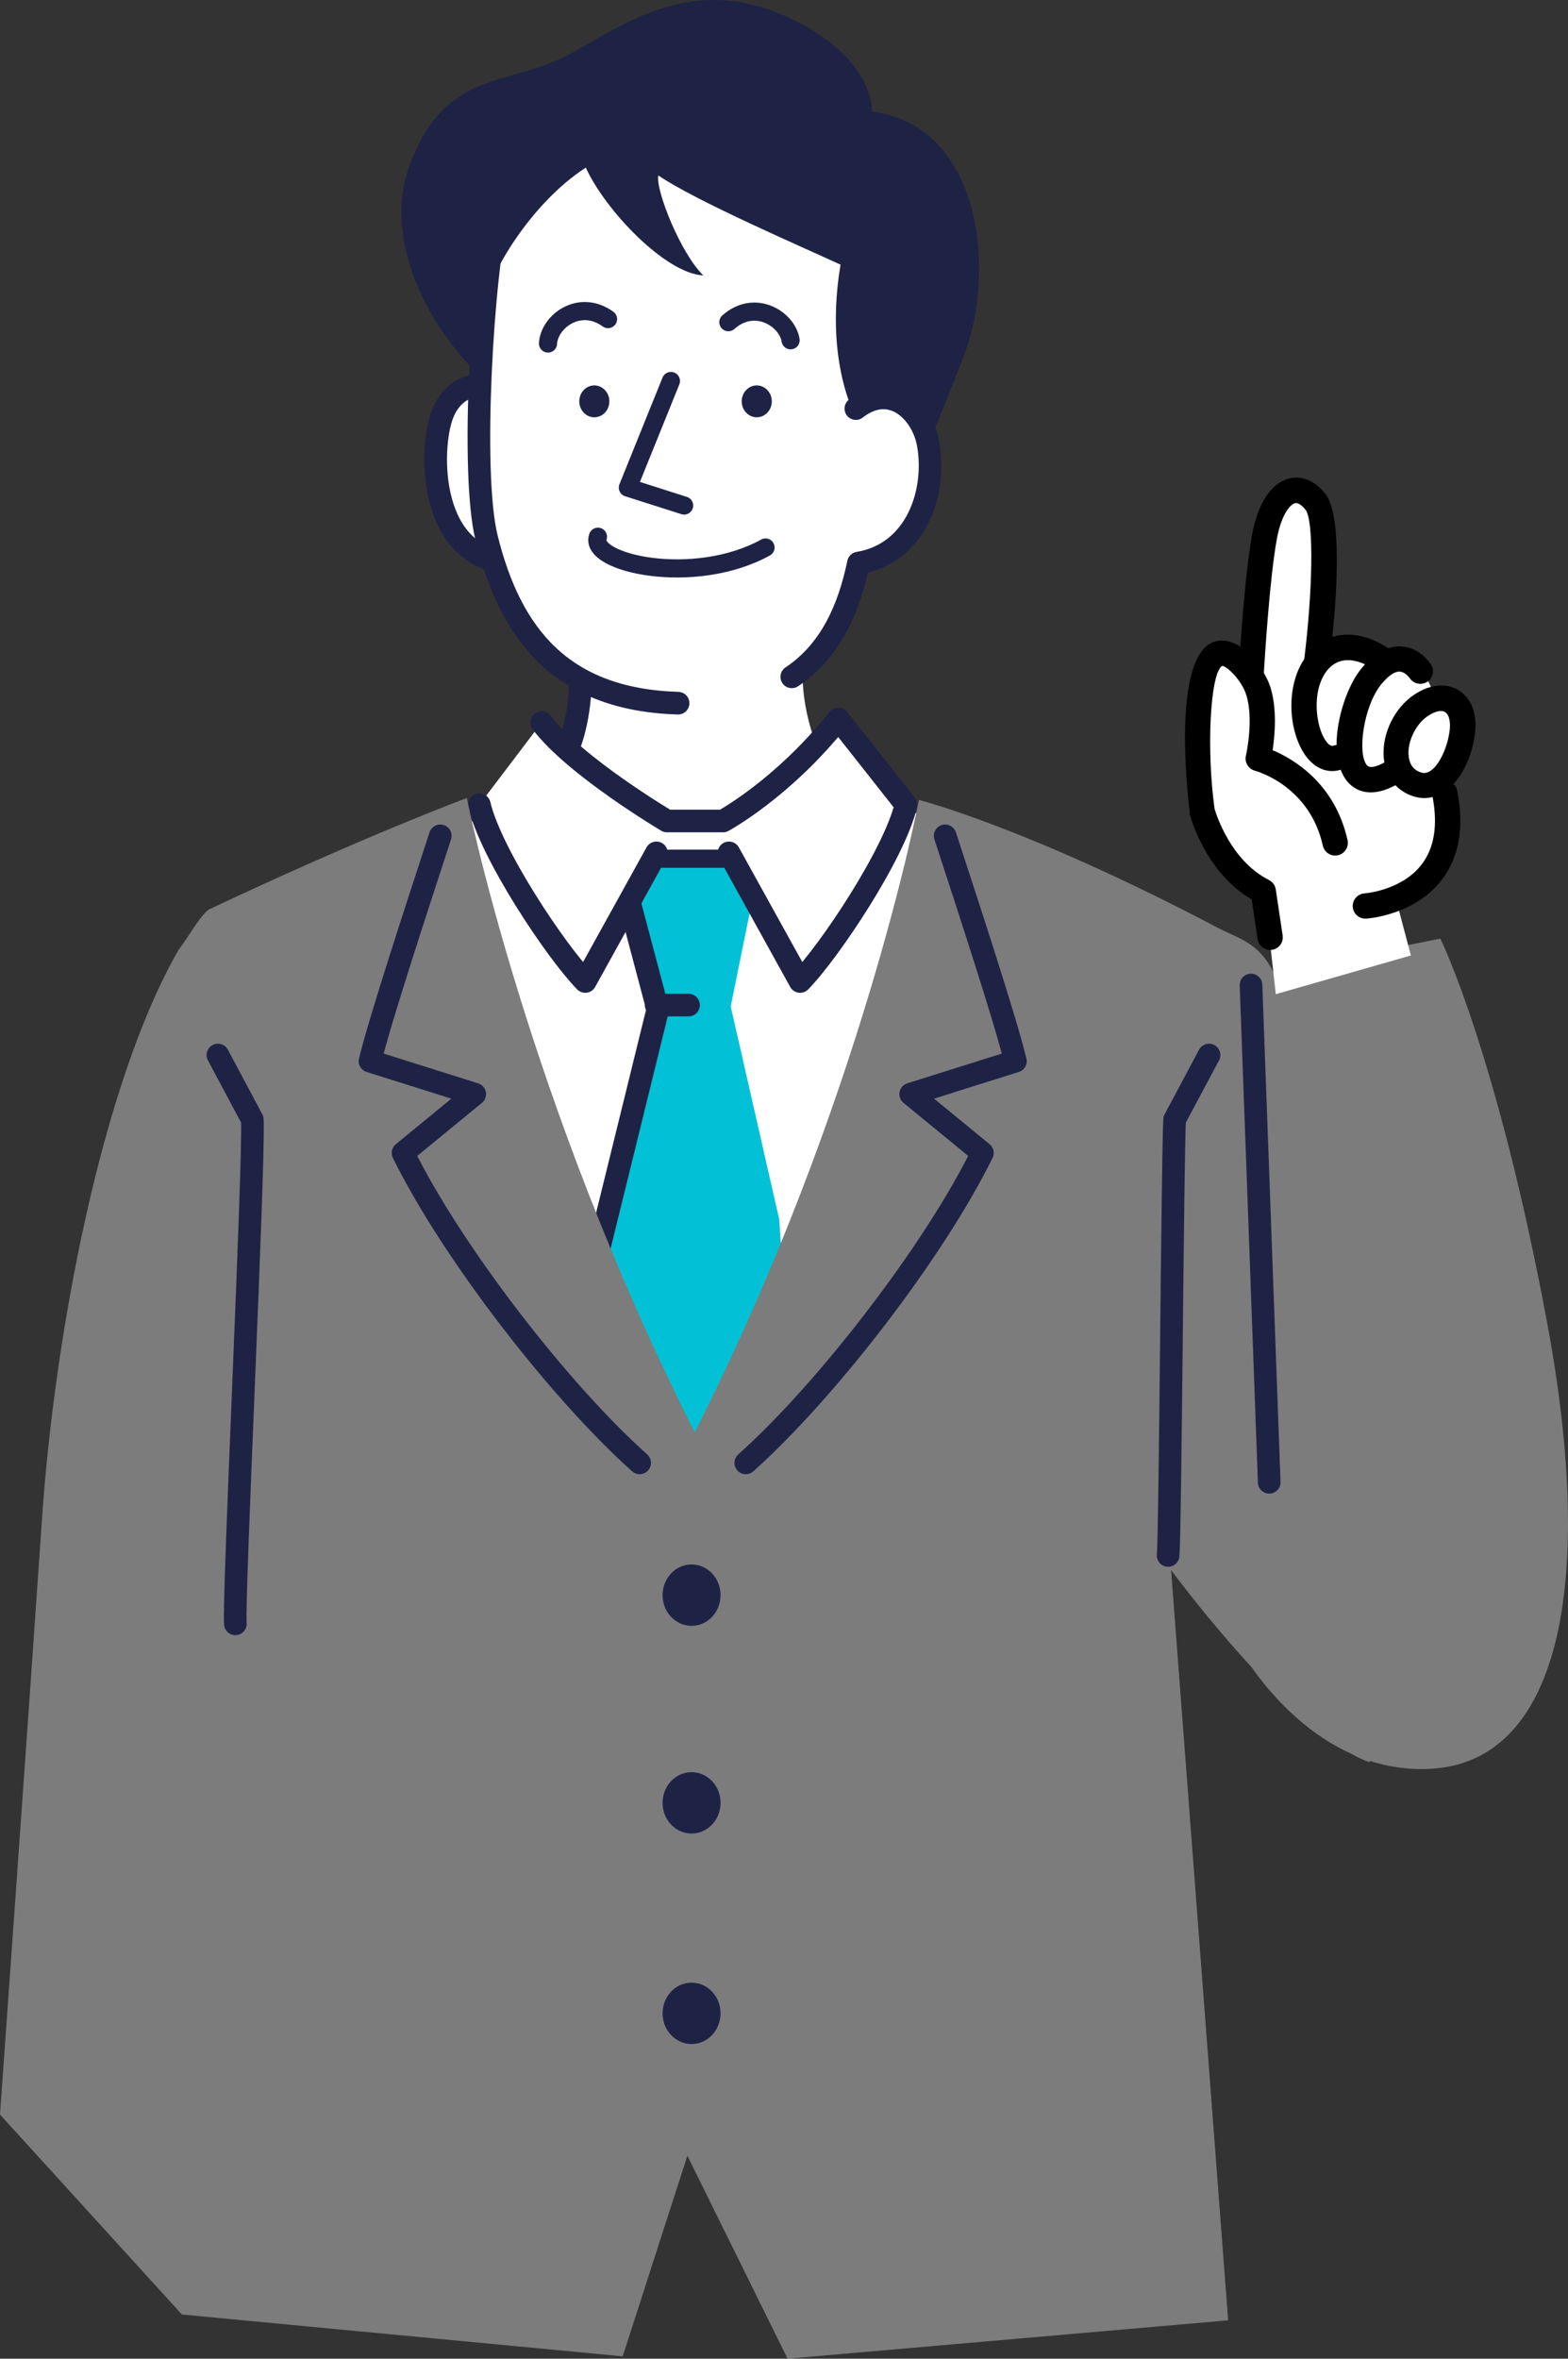
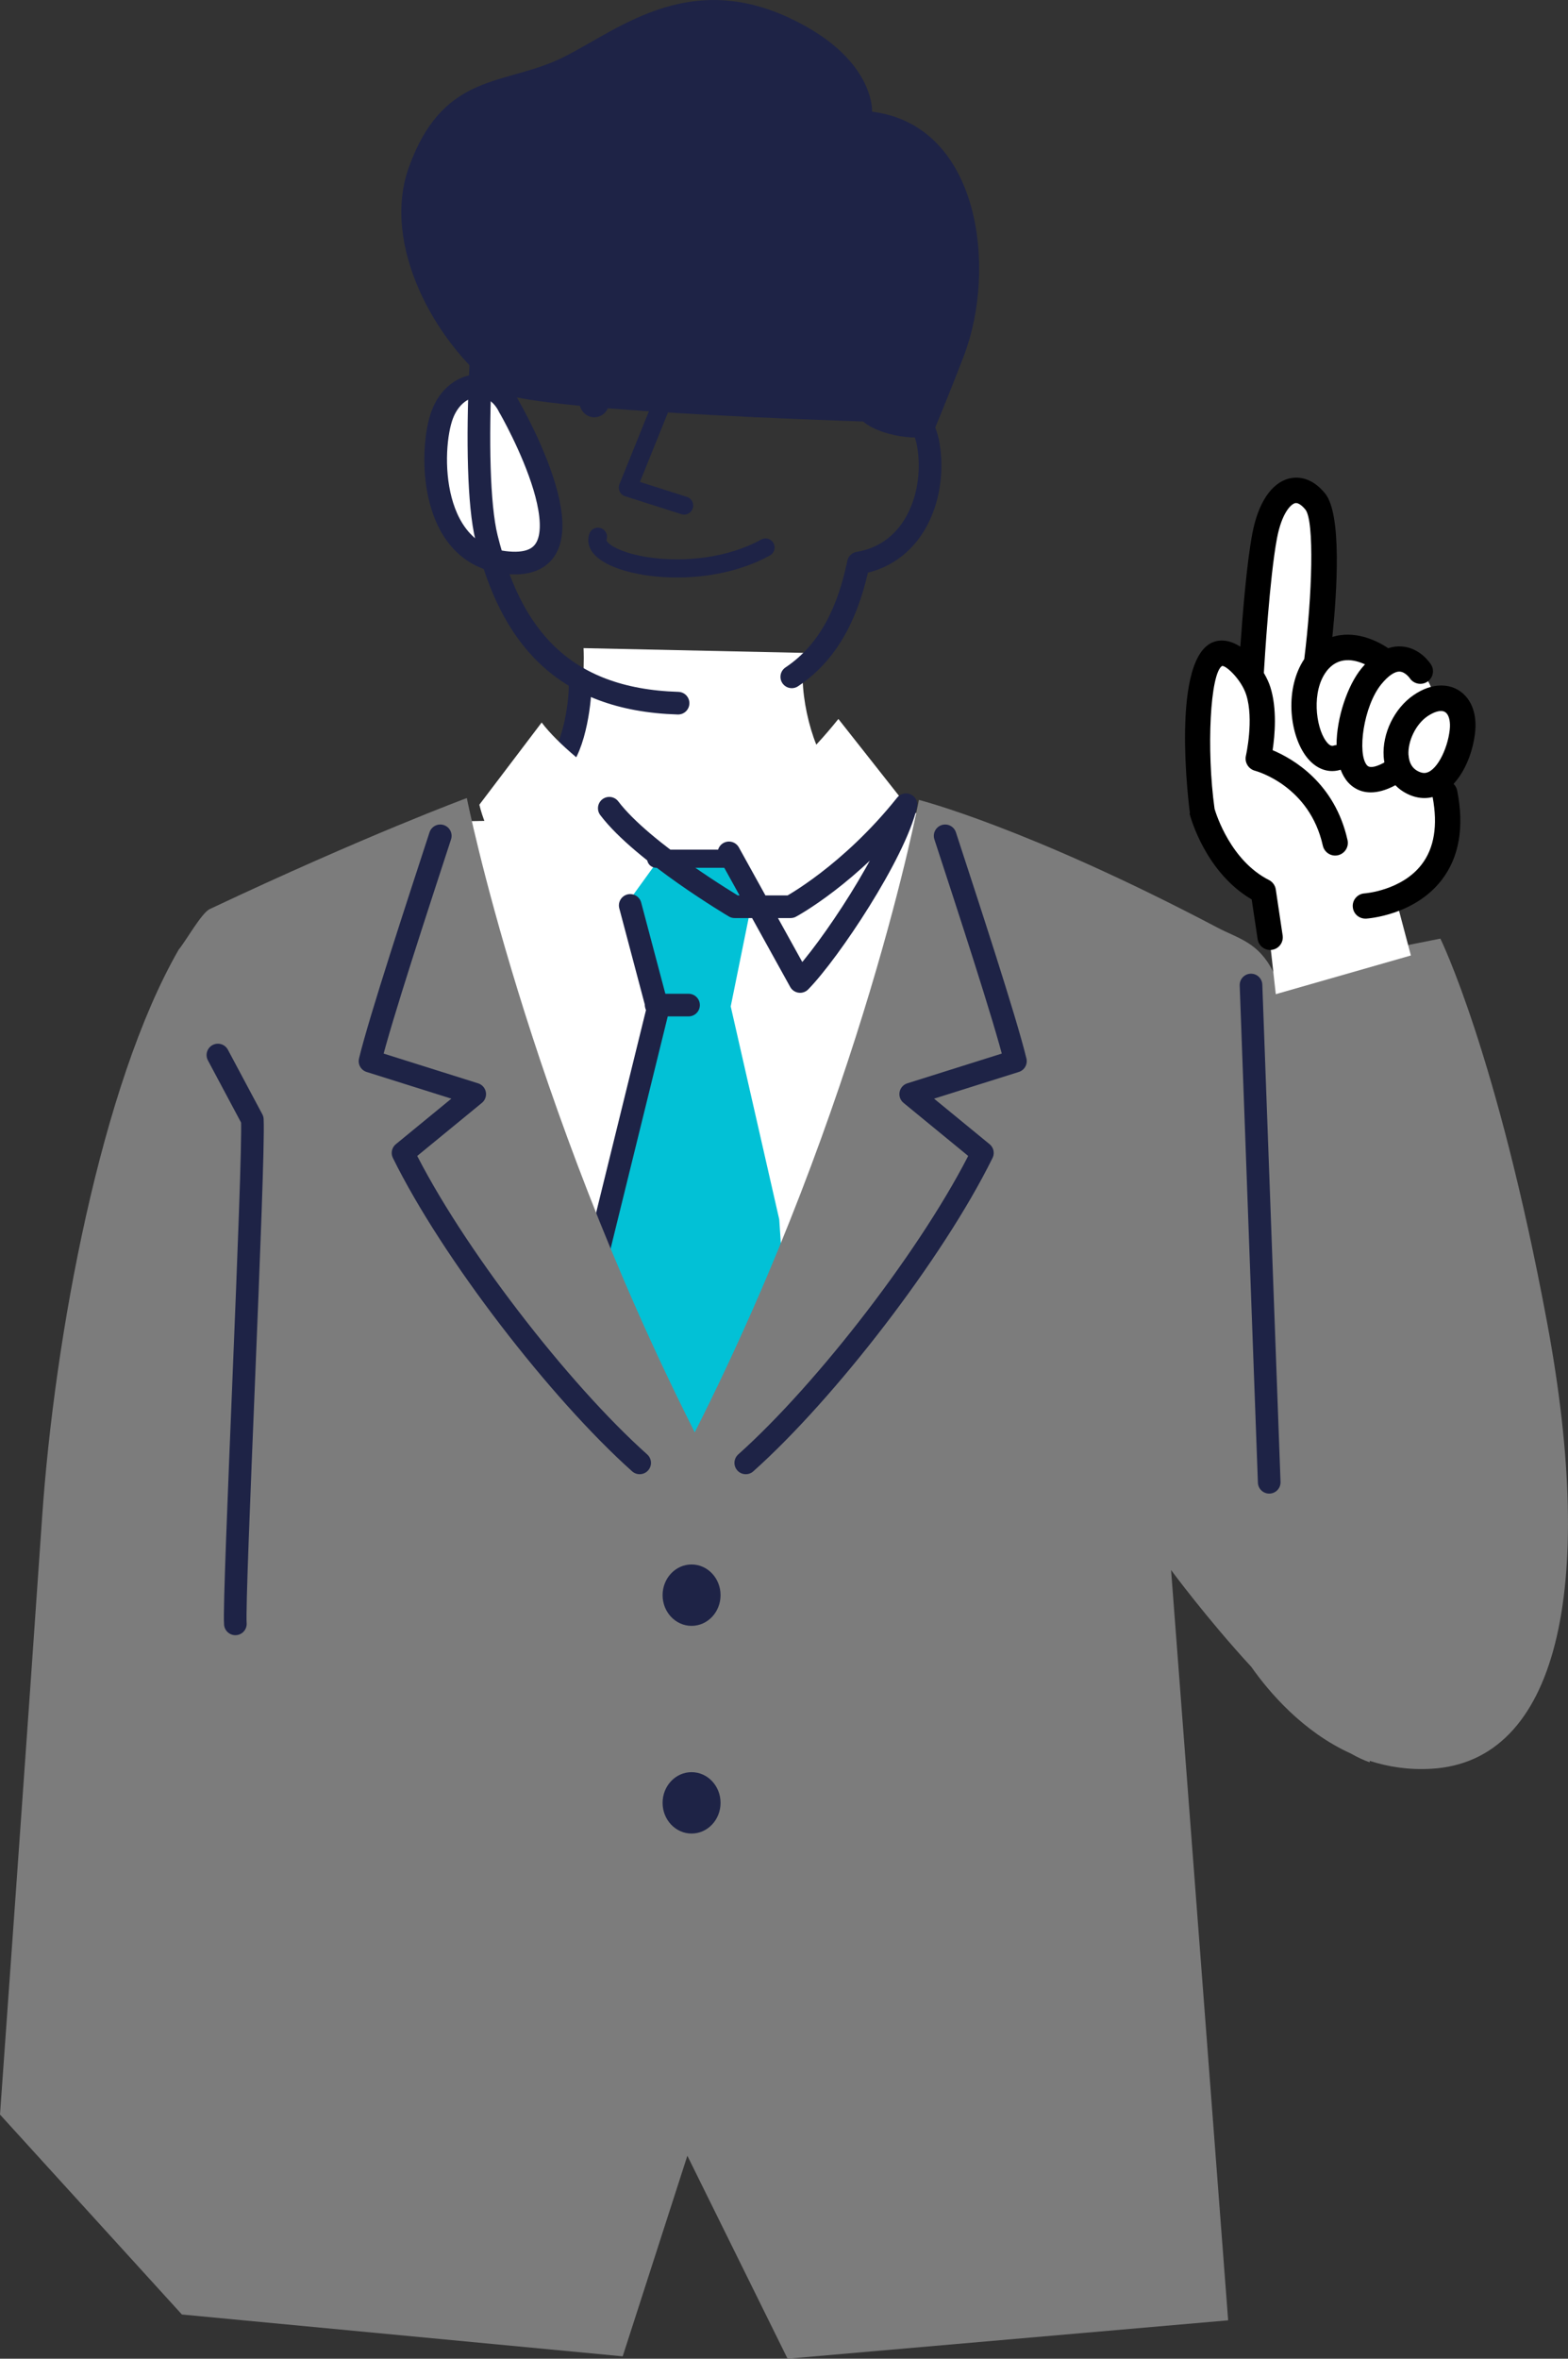
<svg xmlns="http://www.w3.org/2000/svg" id="Layer_2" data-name="Layer 2" viewBox="0 0 212.65 319.7">
  <rect x="0" y="0" width="212.65" height="319.7" fill="#333333" stroke="none" />
  <defs>
    <style>
      .cls-1 {
        fill: #7c7c7c;
      }

      .cls-1, .cls-2, .cls-3, .cls-4, .cls-5 {
        stroke-width: 0px;
      }

      .cls-6 {
        stroke-width: 2.46px;
      }

      .cls-6, .cls-7 {
        fill: none;
      }

      .cls-6, .cls-7, .cls-8 {
        stroke: #1e2346;
        stroke-linecap: round;
        stroke-linejoin: round;
      }

      .cls-3, .cls-8 {
        fill: #fff;
      }

      .cls-7, .cls-8 {
        stroke-width: 3.07px;
      }

      .cls-4 {
        fill: #1e2346;
      }

      .cls-5 {
        fill: #02c1d6;
      }
    </style>
  </defs>
  <g id="_イラスト" data-name="イラスト">
    <g>
      <g>
        <path class="cls-4" d="M118.27,15.13s.44-7.35-11.41-12.79c-14.72-6.76-24.47,2.99-31.85,6.05-7.49,3.11-15.1,1.96-19.55,14.25-3.81,10.55,3.59,23.77,11.61,29.94-.28,3.07,49.96,4.52,49.98,4.55,2.75,2.35,9.71,2.86,9.63,1.2,1.34-3.25,2.98-7.31,4.07-10.19,4.46-11.74,2.18-31.17-12.48-33Z" />
        <g>
          <path class="cls-3" d="M124.87,110.18c0,11.67-12.84,58.93-30.63,88.4-13.13-13.13-31.51-78.77-33.26-87.23l63.89-1.17Z" />
          <g>
            <polygon class="cls-5" points="102.09 121.67 99.1 136.41 105.68 165.28 108.09 201.16 93.59 210.68 77.3 198.98 80.2 171.5 89.45 136.41 85.03 122.46 89.45 116.35 97.56 116.35 102.09 121.67" />
            <line class="cls-7" x1="93.38" y1="136.23" x2="88.99" y2="136.23" />
            <g>
              <path class="cls-3" d="M75.73,104.08c1.62-1.79,3.73-9.09,3.41-16.23l30.2.65c-1.46,3.73.65,12.82,3.08,15.42l-13.85,9.9h-8.55l-14.29-9.74Z" />
              <path class="cls-8" d="M69.08,55.21c-2.11-4.38-7.32-3.7-9.09.97-1.79,4.71-1.95,19.64,9.42,20.13,12.18.52-.32-21.1-.32-21.1Z" />
-               <path class="cls-3" d="M124.92,59.43c-.32-5.52-6.66-5.68-9.42-4.06-1.95-4.87-2.84-11.53-1.51-19.5-5.18-2.39-19.66-8.64-24.71-12.09-.4,1.99,3.06,10.63,6.11,13.55-5.07-.21-13.29-8.77-15.94-14.61-7.44,4.78-13.36,14.7-13.78,18.86-.65,6.33-1.79,23.21.32,32.63,2.11,9.42,6.82,18.83,21.43,20.94,14.61,2.11,20.94-4.22,23.7-6.66,2.76-2.44,5.03-8.6,5.31-12.17,8.23-3.24,8.82-11.37,8.49-16.89Z" />
              <path class="cls-7" d="M67.45,29.08c-1.95,7.63-3.68,34.86-1.46,43.83,3.25,13.15,10.23,21.92,25.97,22.4" />
              <path class="cls-7" d="M116.07,55.38c4.79-3.74,9.05.44,9.82,4.86,1.14,6.49-1.62,14.77-9.47,16.08-1.25,6-3.68,11.85-9.04,15.42" />
              <polyline class="cls-6" points="90.99 51.64 85.15 66.09 92.78 68.52" />
              <path class="cls-6" d="M81.09,72.75c-1.3,3.57,12.99,6.82,22.73,1.46" />
              <path class="cls-4" d="M82.64,54.4c0,1.19-.91,2.16-2.04,2.16s-2.04-.97-2.04-2.16.91-2.16,2.04-2.16,2.04.97,2.04,2.16Z" />
              <path class="cls-4" d="M100.59,54.4c0,1.19.91,2.16,2.04,2.16s2.04-.97,2.04-2.16-.91-2.16-2.04-2.16-2.04.97-2.04,2.16Z" />
              <path class="cls-6" d="M82.46,43.25c-3.92-2.81-7.99.39-8.14,3.31" />
              <path class="cls-6" d="M98.78,43.67c3.61-3.2,7.98-.43,8.44,2.45" />
              <path class="cls-7" d="M78.65,92.55c.16,1.79-.65,8.77-2.92,10.88" />
            </g>
            <path class="cls-3" d="M98.86,115.6l9.65,17.43c3.99-4.08,12.82-17.33,14.36-23.96l-9.17-11.62c-7.59,9.51-15.65,13.83-15.65,13.83h-7.59s-12.49-7.39-17-13.35l-8.45,11.14c1.54,6.63,10.37,19.88,14.36,23.96l9.65-17.43" />
            <line class="cls-6" x1="98.53" y1="116.39" x2="88.99" y2="116.39" />
-             <path class="cls-7" d="M98.86,115.6l9.65,17.43c3.99-4.08,12.82-17.33,14.36-23.96l-9.17-11.62c-7.59,9.51-15.65,13.83-15.65,13.83h-7.59s-12.49-7.39-17-13.35" />
-             <path class="cls-7" d="M65.01,109.07c1.54,6.63,10.37,19.88,14.36,23.96l9.65-17.43" />
+             <path class="cls-7" d="M98.86,115.6l9.65,17.43c3.99-4.08,12.82-17.33,14.36-23.96c-7.59,9.51-15.65,13.83-15.65,13.83h-7.59s-12.49-7.39-17-13.35" />
            <polyline class="cls-7" points="85.47 122.72 89.21 136.82 79.49 176.3" />
          </g>
          <path class="cls-1" d="M24.22,128.73c.91-1.06,3.1-4.98,4.22-5.51,21.29-10.04,34.87-15.05,34.87-15.05,0,0,8.13,40.89,30.91,85.97,22.79-45.08,30.4-85.72,30.4-85.72,0,0,14.64,3.7,40.51,17.32,2.85,1.5,5.55,1.97,7.55,6l22.66-4.52s7.66,15.49,14.47,52.01c6.81,36.53,1.28,59.52-15.68,60.51-3.04.18-5.83-.25-8.37-1.07,0,.07,0,.13,0,.2-.82-.29-1.67-.69-2.55-1.19-6.53-2.95-11.11-8.34-13.5-11.74-6.08-6.6-10.89-13.14-10.89-13.14l7.74,101.7-59.75,5.2-13.59-27.51-8.77,27.19-59.78-5.67L0,286.61s4.08-57.03,5.7-80.79c1.69-24.79,8.04-58.86,18.52-77.08Z" />
          <path class="cls-4" d="M97.72,216.21c0,2.3-1.76,4.16-3.93,4.16s-3.93-1.86-3.93-4.16,1.76-4.16,3.93-4.16c2.17,0,3.93,1.86,3.93,4.16Z" />
          <path class="cls-4" d="M97.72,244.36c0,2.3-1.76,4.16-3.93,4.16s-3.93-1.86-3.93-4.16c0-2.3,1.76-4.16,3.93-4.16s3.93,1.86,3.93,4.16Z" />
-           <path class="cls-4" d="M97.72,272.89c0,2.3-1.76,4.16-3.93,4.16s-3.93-1.86-3.93-4.16c0-2.3,1.76-4.16,3.93-4.16,2.17,0,3.93,1.86,3.93,4.16Z" />
          <path class="cls-7" d="M101.14,198.28c10.89-9.72,25.48-28.59,32.09-42.01l-9.72-7.97,14.2-4.47c-1.36-5.64-6.61-21.59-9.53-30.54" />
          <path class="cls-7" d="M86.75,198.28c-10.89-9.72-25.48-28.59-32.09-42.01l9.72-7.97-14.2-4.47c1.36-5.64,6.61-21.59,9.53-30.54" />
-           <path class="cls-7" d="M163.97,143l-4.67,8.75c-.29,5.83-.58,55.58-.88,59.08" />
          <path class="cls-7" d="M29.55,143l4.67,8.75c.29,5.83-2.6,64.84-2.3,68.35" />
          <line class="cls-7" x1="172.13" y1="200.91" x2="169.66" y2="133.51" />
        </g>
      </g>
      <path class="cls-3" d="M191.34,129.5l-2.04-7.7s10.38-2.5,6.1-16.25c0,0,2.58-1.86,2.95-5.82.37-3.96-1.45-5.57-3.7-4.93,0,0-1.65-7.15-6.88-4.81,0,0-4.43-4.57-8.9-.47,0,0,.19-6.35.59-12.58.4-6.23-.35-10.34-3.56-10.54-3.21-.19-5.12,5.9-5.29,13.24-.17,7.34-.97,11.69-.97,11.69,0,0,.18-2.78-4.38-2.71-1.79.03-2.57,3.42-2.86,10.06-.24,5.52.55,11.23.55,11.23,0,0,1.18,6.96,8.57,11.35l1.5,13.49,18.31-5.24Z" />
      <path class="cls-2" d="M161.33,110.24c0,.07.02.13.04.19.09.33,2.11,7.81,8.38,11.48l.81,5.39c.13.85.86,1.46,1.69,1.46.08,0,.17,0,.26-.02.94-.14,1.58-1.01,1.44-1.95l-.93-6.23c-.08-.55-.43-1.03-.92-1.28-5.16-2.6-7.14-8.84-7.38-9.64-1.13-8.1-.59-18.4,1.02-19.38.58-.05,2.62,1.88,3.27,3.91,1.07,3.34-.03,8.21-.04,8.26-.21.9.34,1.81,1.24,2.04.29.08,7.39,2.07,9.19,10.15.21.92,1.12,1.51,2.05,1.3.92-.21,1.51-1.12,1.3-2.05-1.73-7.77-7.4-11.03-10.16-12.19.3-2,.63-5.61-.31-8.56-.18-.57-.48-1.23-.88-1.91.1-1.64.78-12.93,1.78-18.24.65-3.45,1.89-4.63,2.45-4.77.52-.13,1.15.56,1.4.86,1.25,1.54.93,11.63-.15,20.27-2.62,3.93-2.06,9.94.15,13.05.99,1.39,2.28,2.13,3.64,2.13.38,0,.76-.06,1.15-.18.24.65.58,1.24,1.01,1.72.56.62,1.55,1.35,3.07,1.35.91,0,2.02-.26,3.34-.97.44.46.97.85,1.57,1.15.78.39,1.58.59,2.37.59.38,0,.75-.05,1.11-.14.72,3.85.22,6.92-1.49,9.14-2.71,3.54-7.7,3.92-7.75,3.92-.94.06-1.66.88-1.59,1.82.06.91.81,1.6,1.71,1.6.04,0,.07,0,.11,0,.27-.02,6.55-.46,10.23-5.23,2.38-3.08,3.09-7.16,2.11-12.13-.07-.36-.25-.66-.49-.9,1.6-1.74,2.64-4.41,2.92-6.99.22-1.99-.23-3.73-1.28-4.9-.84-.94-2.01-1.45-3.3-1.45-1.23,0-2.5.44-3.77,1.31-2.59,1.77-4.26,5.19-4.05,8.33.02.27.05.53.1.79-.79.44-1.9.9-2.35.4-1.37-1.52-.5-8.02,1.93-11,.93-1.14,1.82-1.75,2.5-1.71.76.04,1.35.88,1.36.89.52.78,1.58,1,2.37.49.78-.51,1.02-1.55.51-2.34-.15-.24-1.54-2.31-4.02-2.45-.6-.04-1.19.04-1.78.24-.81-.55-3.5-2.2-6.51-1.77-.37.05-.72.14-1.07.24.65-6.35,1.29-16.65-.98-19.44-1.91-2.36-3.89-2.28-4.9-2.03-2.38.6-4.19,3.31-4.97,7.45-.77,4.04-1.33,11.08-1.63,15.34-1.03-.67-2.16-1.01-3.3-.74-6.43,1.56-3.57,23.07-3.54,23.29ZM191.02,102.36c-.13-1.89,1-4.21,2.56-5.27.68-.46,1.33-.72,1.85-.72.32,0,.56.1.75.31.38.42.54,1.26.43,2.24-.3,2.71-1.88,5.85-3.46,5.85-.25,0-.53-.08-.83-.23-.79-.39-1.22-1.13-1.29-2.18ZM179.87,91.02c1.6-2.15,3.85-1.62,5.25-.97-.16.18-.33.36-.49.56-1.87,2.29-3.37,6.66-3.37,10.38-.14,0-.29.03-.43.08-.3.1-.65-.12-1.03-.66-1.37-1.92-1.94-6.71.08-9.4Z" />
    </g>
  </g>
</svg>